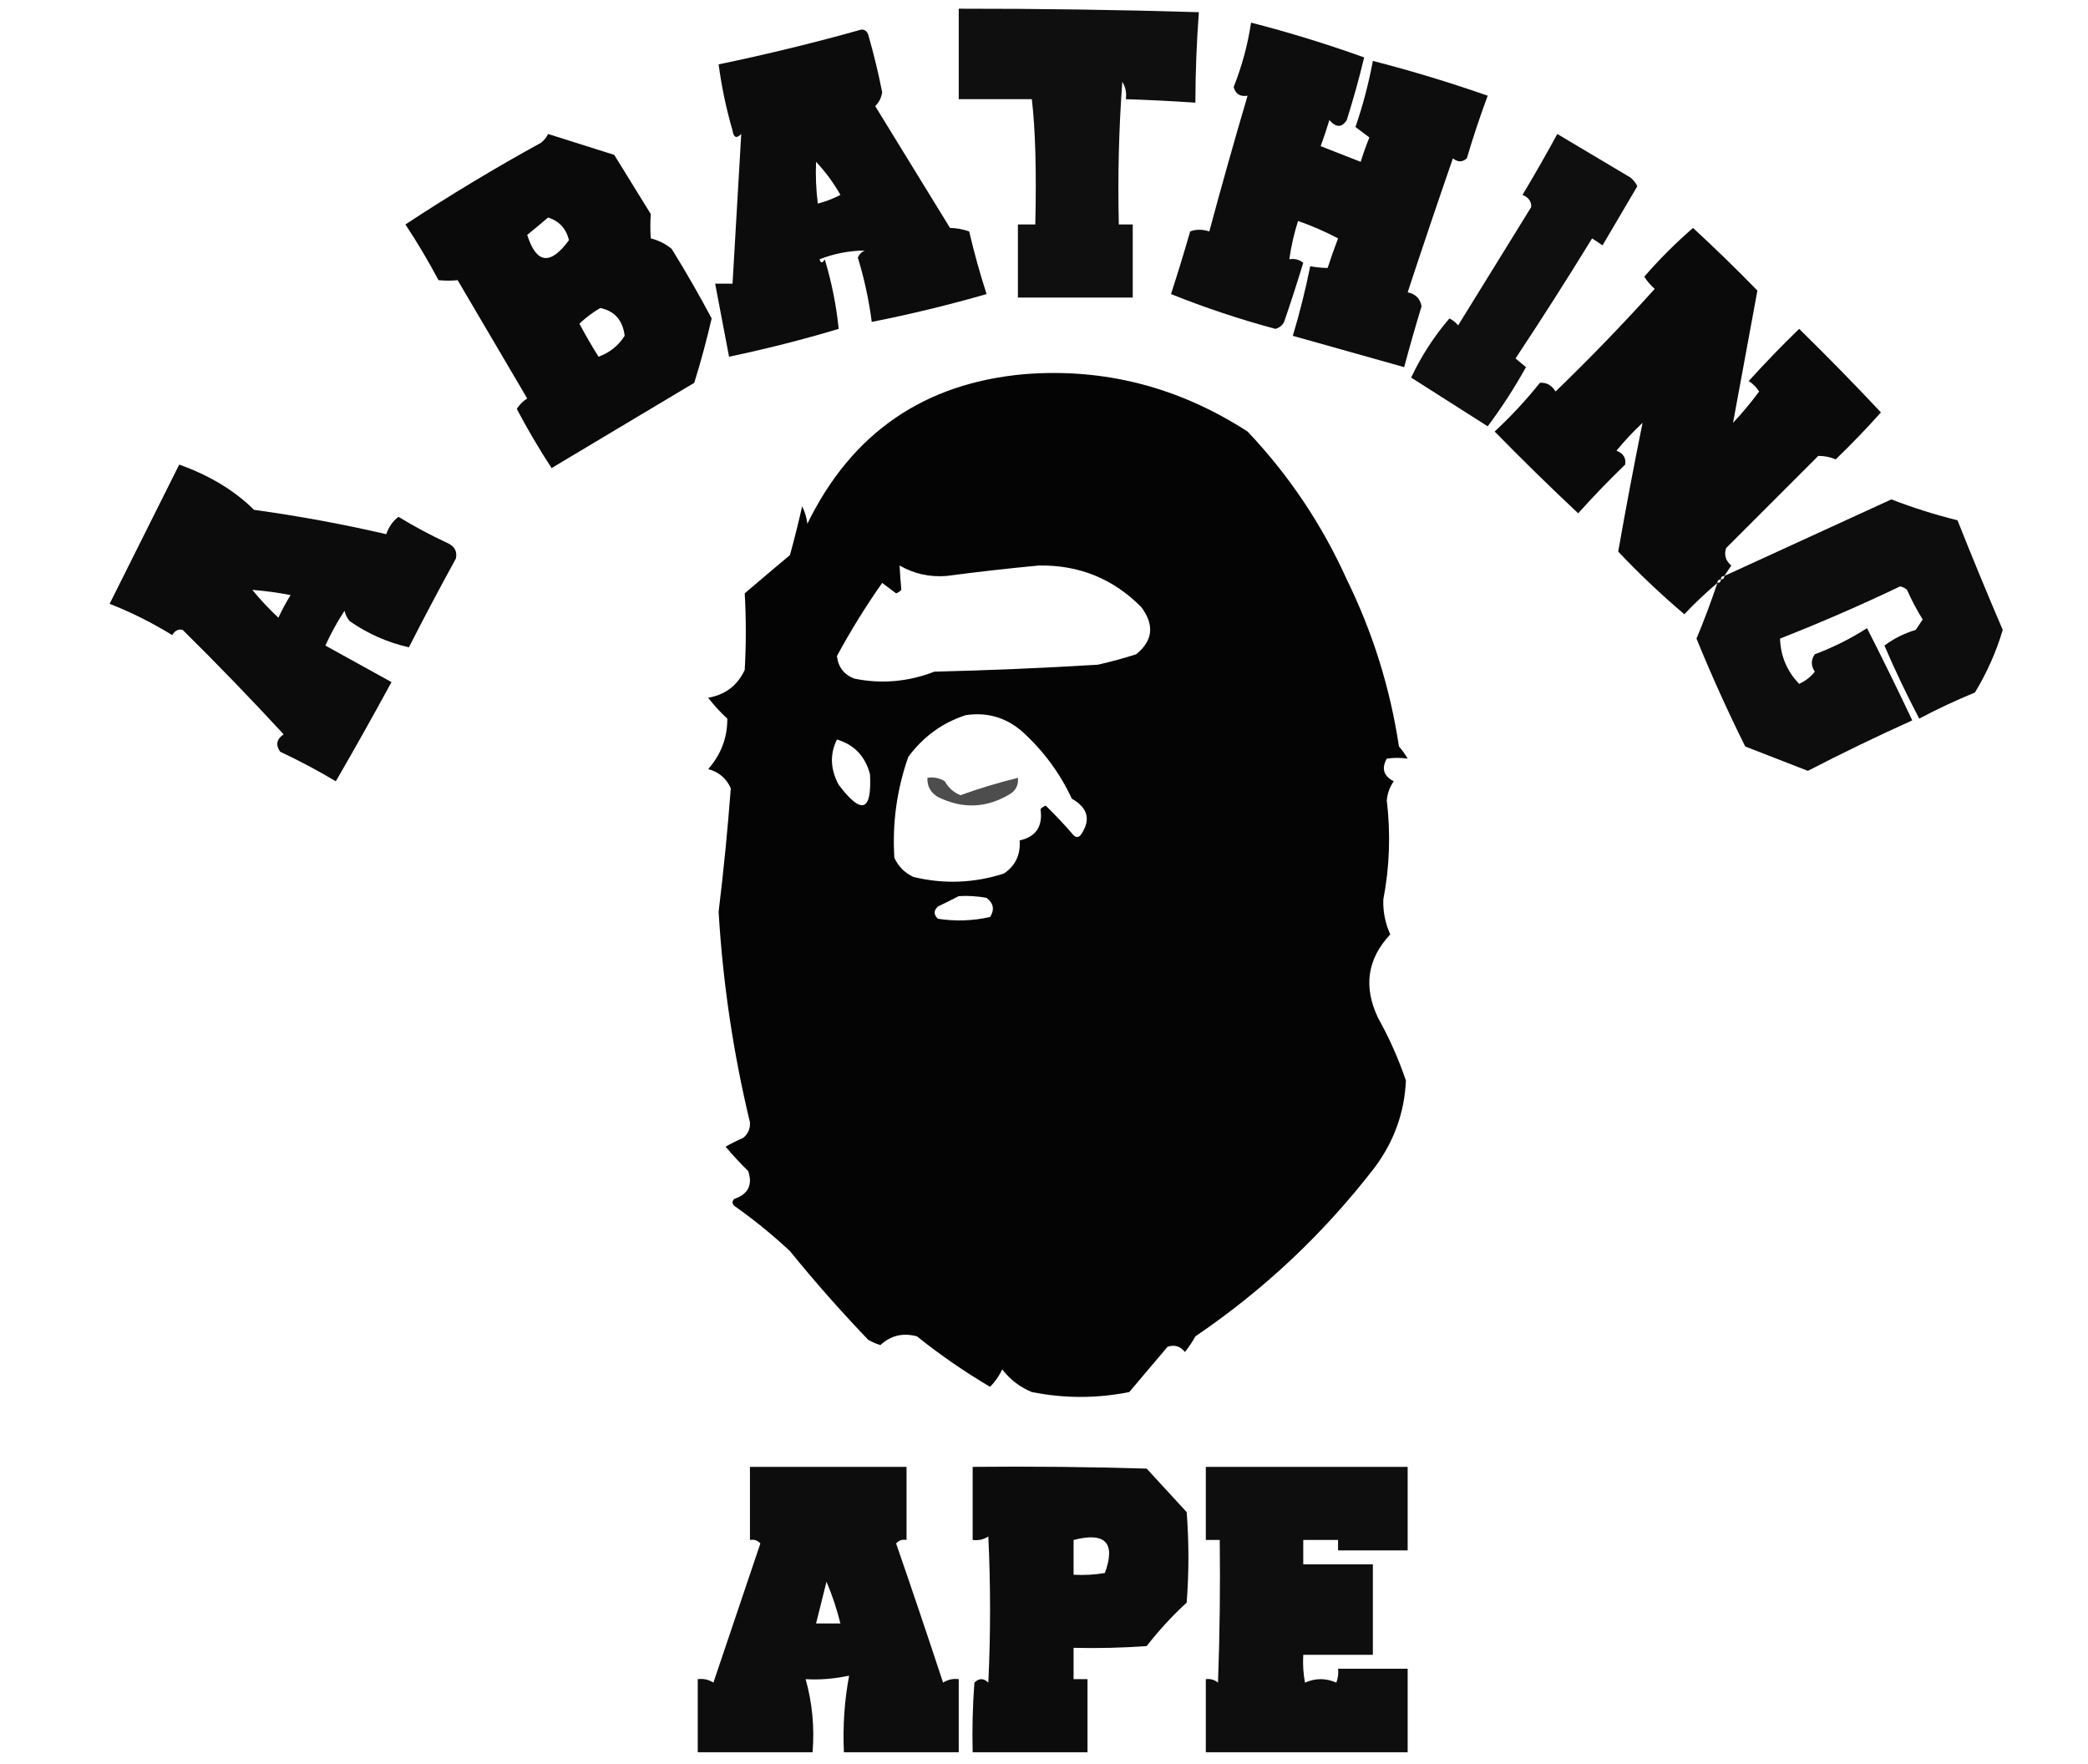
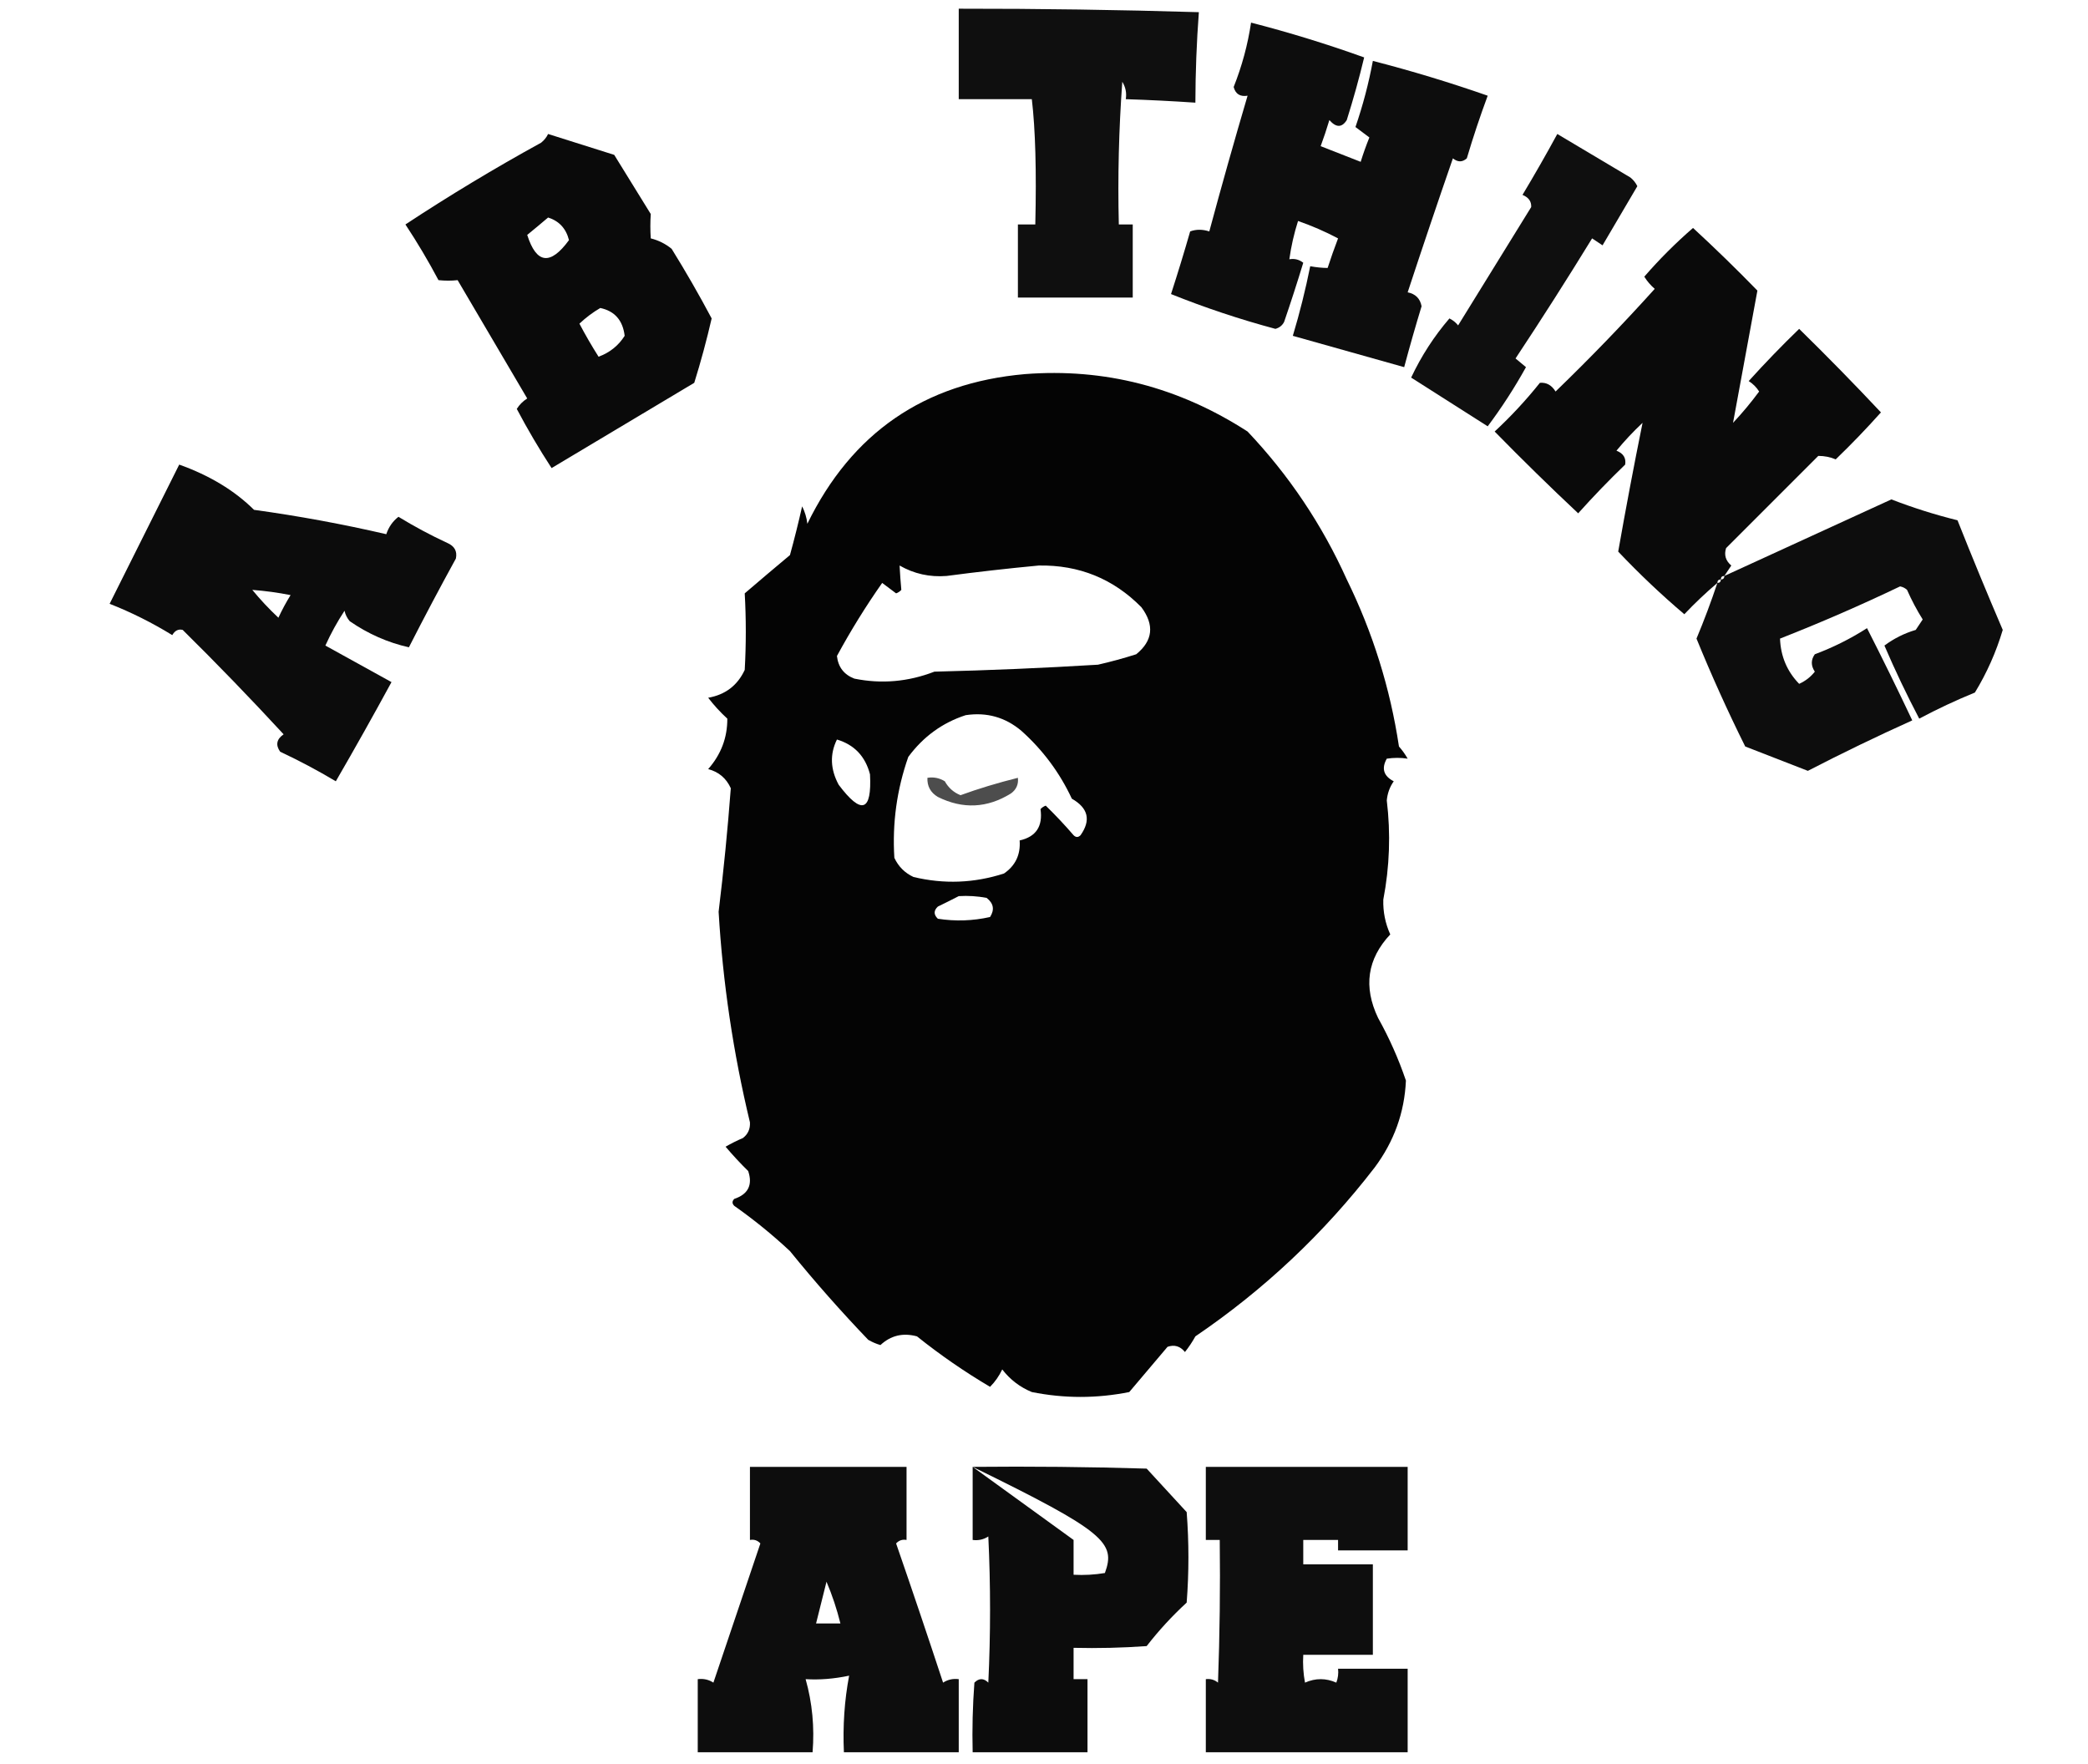
<svg xmlns="http://www.w3.org/2000/svg" version="1.1" width="600px" height="507px" style="shape-rendering:geometricPrecision; text-rendering:geometricPrecision; image-rendering:optimizeQuality; fill-rule:evenodd; clip-rule:evenodd">
  <g>
    <path style="opacity:0.939" fill="#000000" d="M 275.5,2.5 C 298.506,2.479 321.506,2.812 344.5,3.5C 343.854,12.152 343.521,20.818 343.5,29.5C 336.841,29.046 330.174,28.713 323.5,28.5C 323.785,26.712 323.452,25.045 322.5,23.5C 321.501,37.15 321.167,50.817 321.5,64.5C 322.833,64.5 324.167,64.5 325.5,64.5C 325.5,71.5 325.5,78.5 325.5,85.5C 314.5,85.5 303.5,85.5 292.5,85.5C 292.5,78.5 292.5,71.5 292.5,64.5C 294.167,64.5 295.833,64.5 297.5,64.5C 297.86,49.134 297.526,37.134 296.5,28.5C 289.5,28.5 282.5,28.5 275.5,28.5C 275.5,19.833 275.5,11.167 275.5,2.5 Z" />
  </g>
  <g>
    <path style="opacity:0.946" fill="#000000" d="M 359.5,6.5 C 370.483,9.327 381.316,12.661 392,16.5C 390.575,22.46 388.908,28.46 387,34.5C 385.609,36.715 383.943,36.715 382,34.5C 381.239,37.053 380.406,39.553 379.5,42C 383.35,43.505 387.183,45.005 391,46.5C 391.735,44.129 392.568,41.795 393.5,39.5C 392.167,38.5 390.833,37.5 389.5,36.5C 391.639,30.276 393.306,23.943 394.5,17.5C 405.63,20.366 416.63,23.7 427.5,27.5C 425.299,33.437 423.299,39.437 421.5,45.5C 420.224,46.645 418.891,46.645 417.5,45.5C 413.077,58.269 408.744,71.102 404.5,84C 406.755,84.453 408.089,85.786 408.5,88C 406.726,93.82 405.059,99.653 403.5,105.5C 392.833,102.5 382.167,99.5 371.5,96.5C 373.48,89.912 375.147,83.245 376.5,76.5C 378.226,76.815 379.893,76.981 381.5,77C 382.42,74.165 383.42,71.332 384.5,68.5C 380.808,66.546 376.974,64.879 373,63.5C 371.85,67.112 371.017,70.778 370.5,74.5C 371.978,74.238 373.311,74.571 374.5,75.5C 372.769,81.192 370.936,86.859 369,92.5C 368.481,93.516 367.647,94.182 366.5,94.5C 356.251,91.75 346.251,88.417 336.5,84.5C 338.432,78.536 340.266,72.536 342,66.5C 343.707,65.862 345.54,65.862 347.5,66.5C 351.01,53.462 354.676,40.462 358.5,27.5C 356.365,27.853 355.032,27.02 354.5,25C 356.887,19.008 358.554,12.842 359.5,6.5 Z" />
  </g>
  <g>
-     <path style="opacity:0.951" fill="#000000" d="M 247.5,8.5 C 248.497,8.47 249.164,8.97 249.5,10C 251.069,15.442 252.402,20.942 253.5,26.5C 253.278,28.055 252.611,29.389 251.5,30.5C 258.667,42.167 265.833,53.833 273,65.5C 274.73,65.509 276.563,65.843 278.5,66.5C 279.914,72.569 281.581,78.569 283.5,84.5C 272.617,87.637 261.617,90.304 250.5,92.5C 249.69,86.232 248.356,80.065 246.5,74C 246.905,73.055 247.572,72.388 248.5,72C 244.062,72.023 239.728,72.857 235.5,74.5C 235.846,75.696 236.346,75.696 237,74.5C 238.989,81.108 240.322,87.774 241,94.5C 230.633,97.608 220.133,100.274 209.5,102.5C 208.167,95.5 206.833,88.5 205.5,81.5C 207.167,81.5 208.833,81.5 210.5,81.5C 211.335,67.141 212.169,52.808 213,38.5C 211.658,39.902 210.824,39.569 210.5,37.5C 208.688,31.254 207.355,24.921 206.5,18.5C 220.383,15.612 234.05,12.279 247.5,8.5 Z M 234.5,46.5 C 237.178,49.332 239.512,52.499 241.5,56C 239.447,57.08 237.28,57.914 235,58.5C 234.501,54.514 234.334,50.514 234.5,46.5 Z" />
-   </g>
+     </g>
  <g>
    <path style="opacity:0.958" fill="#000000" d="M 157.5,38.5 C 163.816,40.494 170.149,42.494 176.5,44.5C 180,50.167 183.5,55.833 187,61.5C 186.845,63.811 186.845,66.144 187,68.5C 189.237,69.056 191.237,70.056 193,71.5C 197.071,78.061 200.904,84.728 204.5,91.5C 203.059,97.765 201.393,103.932 199.5,110C 185.833,118.167 172.167,126.333 158.5,134.5C 154.915,128.998 151.581,123.331 148.5,117.5C 149.263,116.281 150.263,115.281 151.5,114.5C 144.833,103.167 138.167,91.833 131.5,80.5C 129.737,80.694 127.903,80.694 126,80.5C 123.085,75.002 119.919,69.668 116.5,64.5C 129.132,56.178 142.132,48.345 155.5,41C 156.381,40.292 157.047,39.458 157.5,38.5 Z M 157.5,62.5 C 160.67,63.506 162.67,65.672 163.5,69C 158.143,76.335 154.143,75.835 151.5,67.5C 153.571,65.815 155.571,64.148 157.5,62.5 Z M 172.5,88.5 C 176.643,89.383 178.976,92.05 179.5,96.5C 177.718,99.319 175.218,101.319 172,102.5C 170.034,99.399 168.2,96.232 166.5,93C 168.358,91.245 170.358,89.745 172.5,88.5 Z" />
  </g>
  <g>
    <path style="opacity:0.939" fill="#000000" d="M 447.5,38.5 C 454.445,42.644 461.445,46.81 468.5,51C 469.357,51.689 470.023,52.522 470.5,53.5C 467.157,59.172 463.824,64.839 460.5,70.5C 459.5,69.833 458.5,69.167 457.5,68.5C 450.364,80.134 443.031,91.634 435.5,103C 436.5,103.833 437.5,104.667 438.5,105.5C 435.193,111.459 431.527,117.125 427.5,122.5C 420.167,117.833 412.833,113.167 405.5,108.5C 408.433,102.286 412.1,96.619 416.5,91.5C 417.478,91.977 418.311,92.643 419,93.5C 426,82.167 433,70.833 440,59.5C 440.089,57.887 439.255,56.72 437.5,56C 440.983,50.193 444.317,44.36 447.5,38.5 Z" />
  </g>
  <g>
    <path style="opacity:0.959" fill="#000000" d="M 495.5,165.5 C 494.833,165.5 494.5,165.833 494.5,166.5C 493.833,166.5 493.5,166.833 493.5,167.5C 490.181,170.318 487.015,173.318 484,176.5C 477.386,170.888 471.052,164.888 465,158.5C 467.177,146.129 469.51,133.796 472,121.5C 469.317,124.016 466.817,126.683 464.5,129.5C 466.475,130.275 467.309,131.609 467,133.5C 462.291,138.041 457.791,142.708 453.5,147.5C 445.401,139.903 437.401,132.069 429.5,124C 434.201,119.634 438.534,114.967 442.5,110C 444.387,109.837 445.887,110.671 447,112.5C 456.891,102.944 466.391,93.111 475.5,83C 474.313,81.981 473.313,80.814 472.5,79.5C 476.806,74.527 481.473,69.86 486.5,65.5C 492.819,71.319 498.986,77.319 505,83.5C 502.667,96.167 500.333,108.833 498,121.5C 500.659,118.671 503.159,115.671 505.5,112.5C 504.737,111.281 503.737,110.281 502.5,109.5C 507.174,104.327 512.007,99.327 517,94.5C 525.047,102.38 532.881,110.38 540.5,118.5C 536.349,123.152 532.015,127.652 527.5,132C 525.965,131.339 524.298,131.006 522.5,131C 513.667,139.833 504.833,148.667 496,157.5C 495.376,159.464 495.876,161.131 497.5,162.5C 496.807,163.518 496.141,164.518 495.5,165.5 Z" />
  </g>
  <g>
    <path style="opacity:0.983" fill="#000000" d="M 294.5,107.5 C 317.385,105.723 338.719,111.223 358.5,124C 370.382,136.552 379.882,150.719 387,166.5C 394.472,181.722 399.472,197.722 402,214.5C 402.956,215.579 403.789,216.745 404.5,218C 402.557,217.695 400.557,217.695 398.5,218C 396.916,220.825 397.582,222.992 400.5,224.5C 399.358,226.117 398.691,227.95 398.5,230C 399.649,239.536 399.316,249.036 397.5,258.5C 397.401,261.999 398.068,265.332 399.5,268.5C 392.889,275.552 391.722,283.552 396,292.5C 399.216,298.264 401.883,304.264 404,310.5C 403.591,319.674 400.591,328.007 395,335.5C 380.406,354.428 363.24,370.595 343.5,384C 342.624,385.586 341.624,387.086 340.5,388.5C 339.146,386.816 337.479,386.316 335.5,387C 331.833,391.333 328.167,395.667 324.5,400C 315.154,401.869 305.821,401.869 296.5,400C 293.098,398.6 290.264,396.433 288,393.5C 287.1,395.398 285.934,397.064 284.5,398.5C 277.152,394.16 270.152,389.327 263.5,384C 259.476,382.903 255.976,383.736 253,386.5C 251.775,386.138 250.609,385.638 249.5,385C 241.657,376.822 234.157,368.322 227,359.5C 221.957,354.788 216.623,350.455 211,346.5C 210.333,345.833 210.333,345.167 211,344.5C 215.001,343.152 216.334,340.485 215,336.5C 212.735,334.278 210.568,331.945 208.5,329.5C 210.113,328.573 211.779,327.739 213.5,327C 214.944,325.874 215.61,324.374 215.5,322.5C 210.71,302.593 207.71,282.427 206.5,262C 207.94,250.153 209.107,238.32 210,226.5C 208.701,223.626 206.535,221.793 203.5,221C 207.196,216.791 209.029,211.958 209,206.5C 206.982,204.65 205.149,202.65 203.5,200.5C 208.425,199.629 211.925,196.962 214,192.5C 214.414,185.143 214.414,177.81 214,170.5C 218.253,166.854 222.587,163.187 227,159.5C 228.272,154.876 229.439,150.209 230.5,145.5C 231.298,147.078 231.798,148.744 232,150.5C 244.751,124.378 265.585,110.044 294.5,107.5 Z M 258.5,162.5 C 262.647,164.883 267.147,165.883 272,165.5C 280.812,164.337 289.645,163.337 298.5,162.5C 310.102,162.308 319.935,166.308 328,174.5C 331.785,179.614 331.285,184.114 326.5,188C 322.877,189.156 319.211,190.156 315.5,191C 299.846,191.955 284.179,192.622 268.5,193C 260.956,195.917 253.289,196.584 245.5,195C 242.528,193.859 240.861,191.692 240.5,188.5C 244.437,181.235 248.77,174.235 253.5,167.5C 254.833,168.5 256.167,169.5 257.5,170.5C 258.086,170.291 258.586,169.957 259,169.5C 258.793,167.249 258.627,164.915 258.5,162.5 Z M 277.5,205.5 C 283.541,204.593 288.874,206.093 293.5,210C 299.674,215.519 304.507,222.019 308,229.5C 312.713,232.182 313.547,235.682 310.5,240C 309.833,240.667 309.167,240.667 308.5,240C 305.94,237.029 303.273,234.196 300.5,231.5C 299.914,231.709 299.414,232.043 299,232.5C 299.703,237.452 297.703,240.452 293,241.5C 293.304,245.561 291.804,248.727 288.5,251C 279.928,253.767 271.261,254.101 262.5,252C 260,250.833 258.167,249 257,246.5C 256.373,236.554 257.707,226.888 261,217.5C 265.303,211.675 270.803,207.675 277.5,205.5 Z M 240.5,212.5 C 245.49,213.992 248.657,217.326 250,222.5C 250.567,233.236 247.567,234.236 241,225.5C 238.594,221.039 238.427,216.705 240.5,212.5 Z M 275.5,257.5 C 278.187,257.336 280.854,257.503 283.5,258C 285.515,259.555 285.848,261.389 284.5,263.5C 279.554,264.614 274.554,264.781 269.5,264C 268.269,262.817 268.269,261.651 269.5,260.5C 271.604,259.481 273.604,258.481 275.5,257.5 Z" />
  </g>
  <g>
    <path style="opacity:0.951" fill="#000000" d="M 51.5,133.5 C 60.221,136.614 67.387,140.947 73,146.5C 85.814,148.266 98.481,150.599 111,153.5C 111.687,151.445 112.854,149.779 114.5,148.5C 119.008,151.254 123.674,153.754 128.5,156C 130.612,156.906 131.445,158.406 131,160.5C 126.373,168.921 121.873,177.421 117.5,186C 111.446,184.645 105.779,182.145 100.5,178.5C 99.749,177.624 99.249,176.624 99,175.5C 96.913,178.673 95.079,182.006 93.5,185.5C 99.865,189.014 106.198,192.514 112.5,196C 107.292,205.584 101.959,215.084 96.5,224.5C 91.325,221.412 85.992,218.579 80.5,216C 79.14,214.062 79.473,212.396 81.5,211C 72.055,200.766 62.388,190.766 52.5,181C 51.258,180.689 50.258,181.189 49.5,182.5C 43.715,178.941 37.715,175.941 31.5,173.5C 38.161,160.178 44.828,146.844 51.5,133.5 Z M 72.5,169.5 C 76.188,169.781 79.855,170.281 83.5,171C 82.206,173.087 81.04,175.254 80,177.5C 77.295,174.964 74.795,172.297 72.5,169.5 Z" />
  </g>
  <g>
    <path style="opacity:0.948" fill="#000000" d="M 493.5,167.5 C 494.167,167.5 494.5,167.167 494.5,166.5C 495.167,166.5 495.5,166.167 495.5,165.5C 511.448,158.195 527.448,150.862 543.5,143.5C 549.724,145.908 556.057,147.908 562.5,149.5C 566.683,160.037 571.017,170.537 575.5,181C 573.601,187.371 570.935,193.371 567.5,199C 562.046,201.227 556.713,203.727 551.5,206.5C 547.882,199.599 544.549,192.599 541.5,185.5C 544.221,183.473 547.221,181.973 550.5,181C 551.167,180 551.833,179 552.5,178C 550.818,175.31 549.318,172.477 548,169.5C 547.439,168.978 546.772,168.645 546,168.5C 534.643,173.931 523.143,178.931 511.5,183.5C 511.693,188.595 513.527,192.928 517,196.5C 518.803,195.687 520.303,194.52 521.5,193C 520.351,191.27 520.351,189.604 521.5,188C 526.779,186.027 531.779,183.527 536.5,180.5C 540.946,189.225 545.279,198.059 549.5,207C 539.347,211.577 529.347,216.41 519.5,221.5C 513.5,219.167 507.5,216.833 501.5,214.5C 496.444,204.329 491.778,193.995 487.5,183.5C 489.702,178.226 491.702,172.893 493.5,167.5 Z" />
  </g>
  <g>
    <path style="opacity:0.696" fill="#000000" d="M 266.5,223.5 C 268.288,223.215 269.955,223.548 271.5,224.5C 272.528,226.361 274.028,227.695 276,228.5C 281.123,226.634 286.623,224.968 292.5,223.5C 292.703,225.39 292.037,226.89 290.5,228C 283.681,232.228 276.681,232.561 269.5,229C 267.393,227.736 266.393,225.903 266.5,223.5 Z" />
  </g>
  <g>
    <path style="opacity:0.949" fill="#000000" d="M 215.5,421.5 C 230.5,421.5 245.5,421.5 260.5,421.5C 260.5,428.5 260.5,435.5 260.5,442.5C 259.325,442.281 258.325,442.614 257.5,443.5C 262.102,456.807 266.602,470.141 271,483.5C 272.356,482.62 273.856,482.286 275.5,482.5C 275.5,489.5 275.5,496.5 275.5,503.5C 264.5,503.5 253.5,503.5 242.5,503.5C 242.16,495.947 242.66,488.614 244,481.5C 239.65,482.415 235.484,482.748 231.5,482.5C 233.412,489.287 234.078,496.287 233.5,503.5C 222.5,503.5 211.5,503.5 200.5,503.5C 200.5,496.5 200.5,489.5 200.5,482.5C 202.144,482.286 203.644,482.62 205,483.5C 209.499,470.172 213.999,456.839 218.5,443.5C 217.675,442.614 216.675,442.281 215.5,442.5C 215.5,435.5 215.5,428.5 215.5,421.5 Z M 237.5,454.5 C 239.127,458.315 240.46,462.315 241.5,466.5C 239.167,466.5 236.833,466.5 234.5,466.5C 235.5,462.5 236.5,458.5 237.5,454.5 Z" />
  </g>
  <g>
-     <path style="opacity:0.952" fill="#000000" d="M 279.5,421.5 C 296.17,421.333 312.837,421.5 329.5,422C 333.305,426.141 337.138,430.307 341,434.5C 341.667,443.167 341.667,451.833 341,460.5C 336.798,464.367 332.965,468.533 329.5,473C 322.508,473.5 315.508,473.666 308.5,473.5C 308.5,476.5 308.5,479.5 308.5,482.5C 309.833,482.5 311.167,482.5 312.5,482.5C 312.5,489.5 312.5,496.5 312.5,503.5C 301.5,503.5 290.5,503.5 279.5,503.5C 279.334,496.825 279.5,490.158 280,483.5C 281.333,482.167 282.667,482.167 284,483.5C 284.667,469.5 284.667,455.5 284,441.5C 282.644,442.38 281.144,442.714 279.5,442.5C 279.5,435.5 279.5,428.5 279.5,421.5 Z M 308.5,442.5 C 317.656,440.151 320.656,443.318 317.5,452C 314.518,452.498 311.518,452.665 308.5,452.5C 308.5,449.167 308.5,445.833 308.5,442.5 Z" />
+     <path style="opacity:0.952" fill="#000000" d="M 279.5,421.5 C 296.17,421.333 312.837,421.5 329.5,422C 333.305,426.141 337.138,430.307 341,434.5C 341.667,443.167 341.667,451.833 341,460.5C 336.798,464.367 332.965,468.533 329.5,473C 322.508,473.5 315.508,473.666 308.5,473.5C 308.5,476.5 308.5,479.5 308.5,482.5C 309.833,482.5 311.167,482.5 312.5,482.5C 312.5,489.5 312.5,496.5 312.5,503.5C 301.5,503.5 290.5,503.5 279.5,503.5C 279.334,496.825 279.5,490.158 280,483.5C 281.333,482.167 282.667,482.167 284,483.5C 284.667,469.5 284.667,455.5 284,441.5C 282.644,442.38 281.144,442.714 279.5,442.5C 279.5,435.5 279.5,428.5 279.5,421.5 Z C 317.656,440.151 320.656,443.318 317.5,452C 314.518,452.498 311.518,452.665 308.5,452.5C 308.5,449.167 308.5,445.833 308.5,442.5 Z" />
  </g>
  <g>
    <path style="opacity:0.943" fill="#000000" d="M 346.5,421.5 C 365.833,421.5 385.167,421.5 404.5,421.5C 404.5,429.5 404.5,437.5 404.5,445.5C 397.833,445.5 391.167,445.5 384.5,445.5C 384.5,444.5 384.5,443.5 384.5,442.5C 381.167,442.5 377.833,442.5 374.5,442.5C 374.5,444.833 374.5,447.167 374.5,449.5C 381.167,449.5 387.833,449.5 394.5,449.5C 394.5,458.167 394.5,466.833 394.5,475.5C 387.833,475.5 381.167,475.5 374.5,475.5C 374.336,478.187 374.503,480.854 375,483.5C 378,482.167 381,482.167 384,483.5C 384.49,482.207 384.657,480.873 384.5,479.5C 391.167,479.5 397.833,479.5 404.5,479.5C 404.5,487.5 404.5,495.5 404.5,503.5C 385.167,503.5 365.833,503.5 346.5,503.5C 346.5,496.5 346.5,489.5 346.5,482.5C 347.822,482.33 348.989,482.663 350,483.5C 350.5,469.837 350.667,456.171 350.5,442.5C 349.167,442.5 347.833,442.5 346.5,442.5C 346.5,435.5 346.5,428.5 346.5,421.5 Z" />
  </g>
</svg>